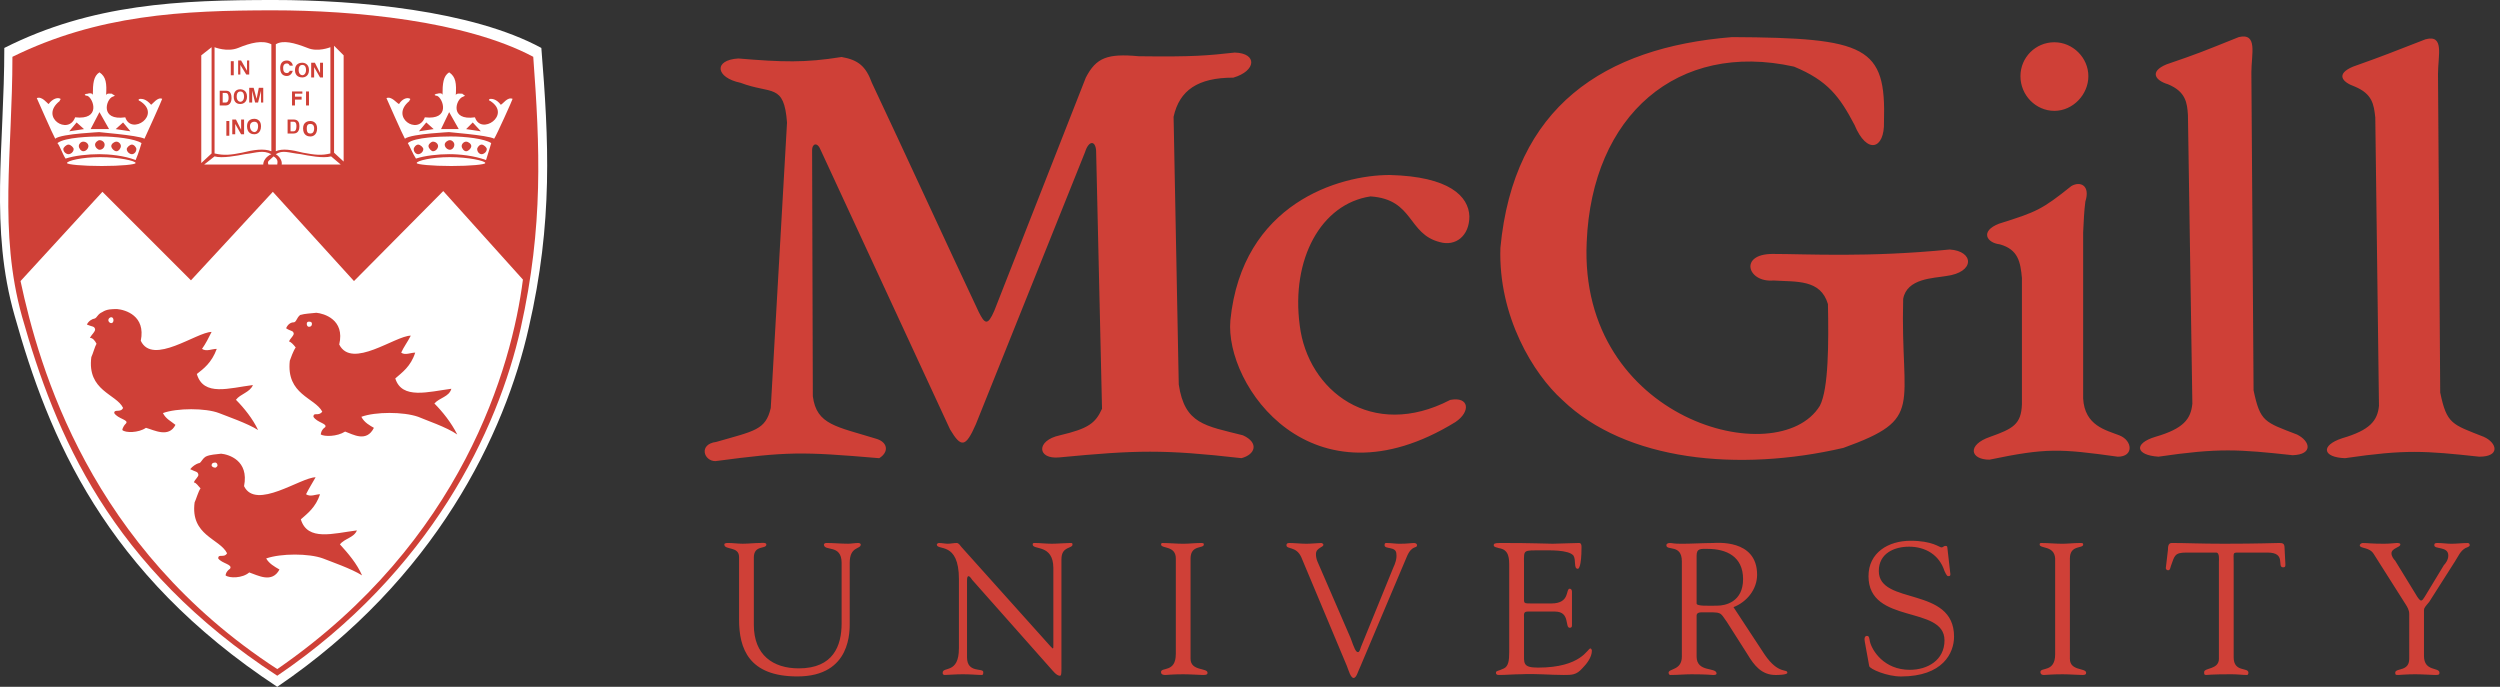
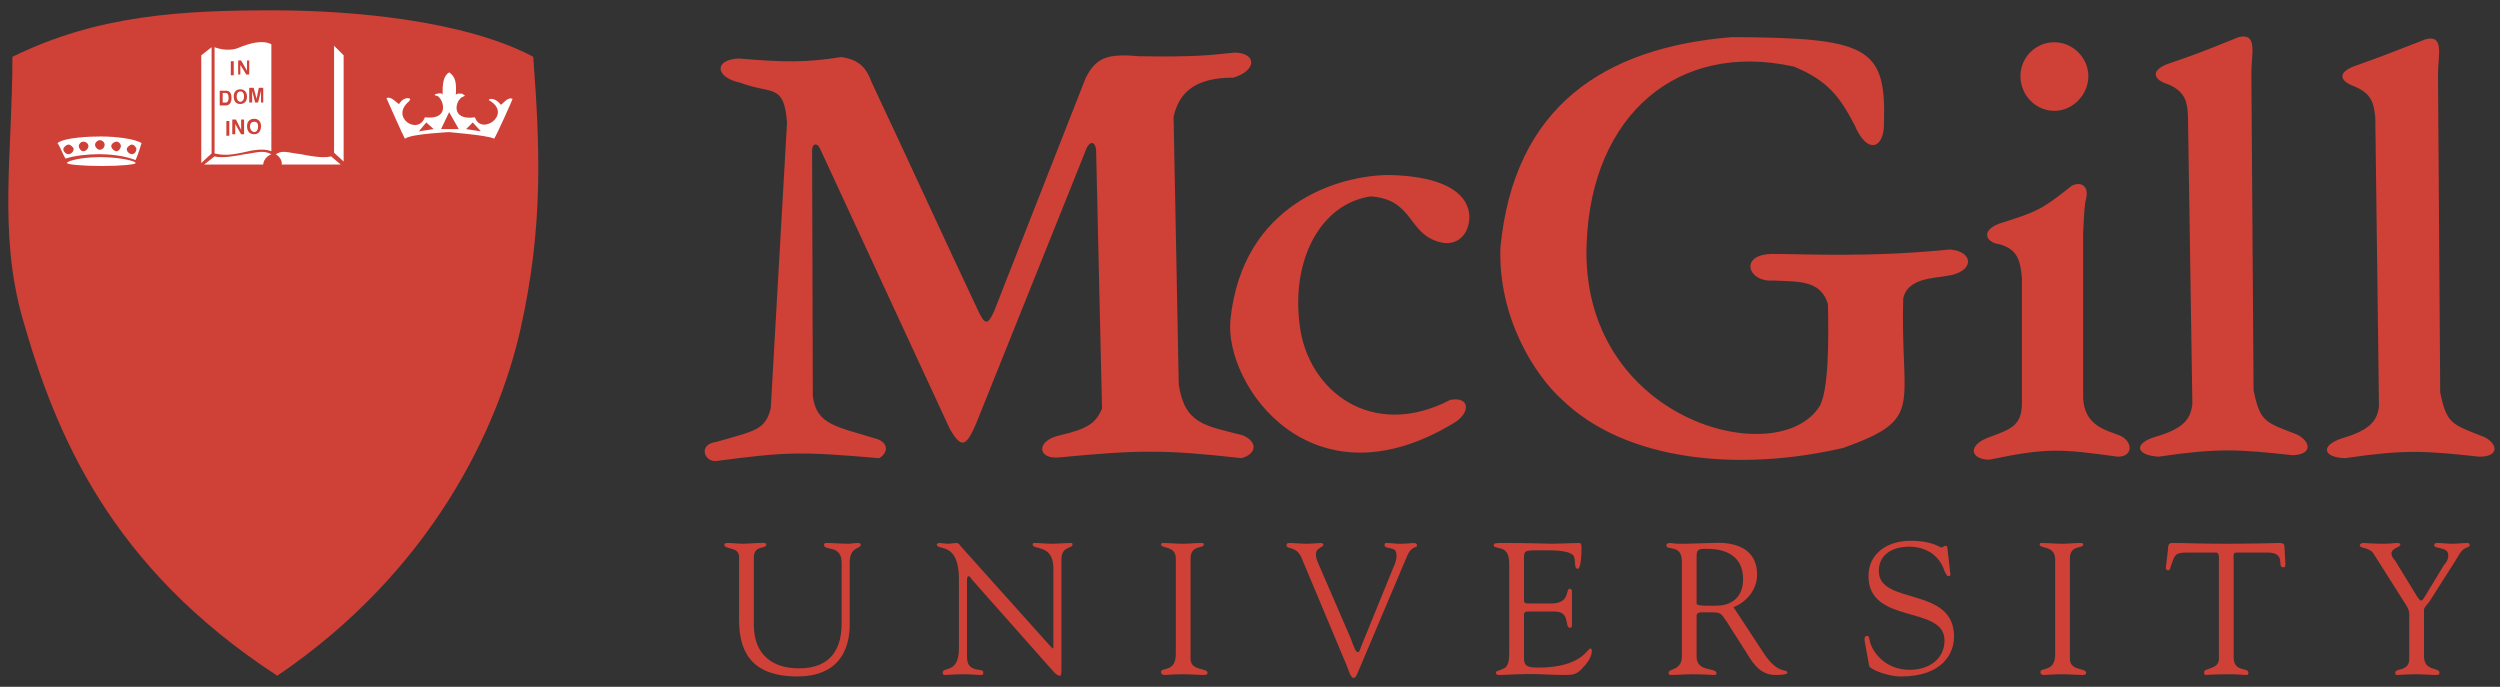
<svg xmlns="http://www.w3.org/2000/svg" width="182" height="50" viewBox="0 0 182 50" fill="none">
  <rect x="0" y="0" width="182" height="50" fill="#333333" stroke="none" />
  <g clip-path="url(#clip0_17361_190634)">
    <path fill-rule="evenodd" clip-rule="evenodd" d="M54.878 40.602C54.878 39.635 55.791 40.011 55.791 39.635C55.791 39.474 55.415 39.528 55.361 39.528C54.931 39.528 54.502 39.583 54.073 39.583C53.697 39.583 53.374 39.528 52.998 39.528C52.945 39.528 52.73 39.528 52.73 39.635C52.73 40.065 53.804 39.743 53.804 40.55V45.111C53.804 47.205 54.502 49.244 58.046 49.244C62.021 49.244 61.859 45.863 61.859 45.22V40.977C61.859 39.743 62.664 40.01 62.664 39.635C62.664 39.583 62.556 39.528 62.504 39.528C62.235 39.528 61.965 39.583 61.752 39.583C61.215 39.583 60.677 39.528 60.141 39.528C60.087 39.528 59.98 39.583 59.98 39.635C59.98 40.172 61.27 39.583 61.27 40.977V45.38C61.27 46.993 60.678 48.657 58.154 48.657C56.275 48.657 54.879 47.69 54.879 45.489V40.601L54.878 40.602ZM69.808 47.206C69.808 49.086 68.626 48.496 68.626 48.977C68.626 49.032 68.626 49.138 68.787 49.138C68.894 49.138 69.593 49.086 70.076 49.086C70.721 49.086 71.15 49.138 71.474 49.138C71.582 49.138 71.581 49.031 71.581 48.925C71.581 48.602 70.399 49.032 70.399 47.851V42.267C70.399 41.999 70.453 41.945 70.507 41.945C70.614 41.945 70.775 42.213 70.775 42.213L76.629 48.819C76.897 49.14 77.059 49.194 77.166 49.194C77.272 49.194 77.273 48.978 77.273 48.603V40.711C77.273 39.744 78.079 39.959 78.079 39.637C78.079 39.529 78.026 39.529 77.918 39.529C77.596 39.529 77.006 39.584 76.576 39.584C76.146 39.584 75.716 39.529 75.341 39.529C75.234 39.529 75.18 39.529 75.18 39.637C75.18 40.067 76.684 39.584 76.684 41.356V47.045C76.684 47.154 76.684 47.206 76.63 47.206L76.469 47.045L69.971 39.798C69.917 39.743 69.81 39.529 69.648 39.529C69.433 39.529 69.218 39.584 69.003 39.584C68.789 39.584 68.575 39.529 68.36 39.529C68.306 39.529 68.199 39.584 68.199 39.637C68.199 40.121 69.81 39.368 69.81 42.161V47.205H69.808V47.206ZM85.597 47.636C85.597 48.978 84.522 48.548 84.522 48.926C84.522 49.033 84.577 49.139 84.845 49.139C85.006 49.139 85.275 49.087 86.135 49.087C86.726 49.087 87.317 49.139 87.585 49.139C87.853 49.139 87.908 49.087 87.908 48.978C87.908 48.603 86.673 48.871 86.673 47.96V40.659C86.673 39.639 87.64 39.96 87.64 39.639C87.64 39.531 87.587 39.531 87.371 39.531C86.995 39.531 86.567 39.586 86.137 39.586C85.653 39.586 85.117 39.531 84.633 39.531C84.561 39.531 84.526 39.567 84.526 39.639C84.526 39.961 85.6 39.694 85.6 40.659V47.636H85.598H85.597ZM98.057 48.496C98.165 48.764 98.325 49.355 98.54 49.355C98.754 49.355 98.862 48.871 99.024 48.548L102.406 40.551C102.783 39.637 103.159 39.96 103.159 39.692C103.159 39.584 103.052 39.531 102.943 39.531C102.73 39.531 102.513 39.586 101.869 39.586C101.601 39.586 101.278 39.531 100.957 39.531C100.849 39.531 100.796 39.531 100.796 39.692C100.796 40.013 101.656 39.744 101.656 40.335C101.708 40.658 101.548 41.088 101.44 41.302L99.077 47.1C99.024 47.261 98.969 47.475 98.863 47.475C98.702 47.475 98.595 47.207 98.326 46.457L95.908 40.873C95.837 40.703 95.8 40.52 95.801 40.336C95.801 39.853 96.392 39.853 96.338 39.638C96.338 39.585 96.23 39.53 96.178 39.53C95.962 39.53 95.48 39.585 95.103 39.585C94.672 39.585 94.243 39.53 93.868 39.53C93.707 39.53 93.654 39.585 93.654 39.691C93.654 40.012 94.353 39.744 94.728 40.55L98.058 48.496H98.057ZM110.945 40.925C110.945 40.011 110.893 40.066 112.235 40.066C112.772 40.066 114.169 40.011 114.543 40.441C114.759 40.764 114.543 41.408 114.866 41.408C114.921 41.408 115.134 41.301 115.134 39.798C115.134 39.637 115.079 39.529 114.974 39.529C114.598 39.529 113.309 39.584 113.04 39.584C112.503 39.584 111.752 39.529 109.228 39.529C108.797 39.529 108.743 39.584 108.743 39.69C108.743 39.851 109.012 39.851 109.12 39.904C109.871 40.011 109.871 40.656 109.871 41.246V47.473C109.871 48.064 109.819 48.493 109.496 48.656C109.066 48.869 108.905 48.817 108.905 48.977C108.905 49.085 108.96 49.138 109.121 49.138C109.658 49.138 110.195 49.085 110.732 49.085C111.806 49.03 112.826 49.138 113.846 49.138C114.437 49.138 114.761 49.138 115.19 48.655C115.511 48.332 115.889 47.85 115.889 47.365C115.889 47.31 115.834 47.205 115.781 47.205C115.567 47.205 115.137 48.602 111.968 48.602C110.84 48.602 110.948 48.279 110.948 47.474V44.952C110.948 44.736 110.895 44.522 111.216 44.522H113.204C114.332 44.522 113.903 45.703 114.278 45.703C114.386 45.703 114.439 45.648 114.439 45.542V43.072C114.439 42.964 114.384 42.858 114.278 42.858C113.957 42.858 114.333 43.932 112.936 43.932H111.485C110.896 43.932 110.948 43.932 110.948 43.448V40.925H110.945H110.945ZM126.199 44.2C127.166 43.825 127.917 42.911 127.917 41.838C127.917 39.208 124.91 39.531 124.696 39.531C123.997 39.531 123.192 39.586 122.439 39.586C121.74 39.586 121.795 39.531 121.579 39.531C121.418 39.531 121.311 39.586 121.311 39.692C121.311 40.122 122.439 39.584 122.439 40.872V47.798C122.439 48.818 121.472 48.657 121.472 48.978C121.472 49.033 121.526 49.139 121.579 49.139C122.116 49.139 122.655 49.087 123.137 49.087C124.266 49.087 124.586 49.139 124.696 49.139C124.806 49.139 124.964 49.139 124.964 49.032C124.964 48.547 123.513 48.977 123.513 47.797V44.952C123.513 44.791 123.461 44.576 123.89 44.576C125.394 44.576 125.178 44.523 125.715 45.274L127.218 47.636C127.703 48.441 128.239 49.139 129.261 49.139C129.368 49.139 130.118 49.139 130.118 48.978C130.118 48.657 129.474 49.139 128.455 47.636L126.198 44.2L126.199 44.2ZM123.513 40.441C123.513 39.904 123.835 39.959 124.317 39.959C125.661 39.959 126.896 40.495 126.896 42.16C126.896 43.825 125.606 44.093 125.015 44.093C124.372 44.093 123.512 44.145 123.512 43.932V40.442L123.513 40.441ZM136.08 48.496C136.135 48.709 137.37 49.247 138.388 49.247C141.45 49.247 142.255 47.53 142.255 46.347C142.255 42.643 136.777 44.093 136.777 41.569C136.777 40.28 137.905 39.798 138.979 39.798C140.162 39.798 141.181 40.389 141.558 41.569C141.611 41.677 141.718 41.944 141.825 41.944C141.986 41.944 141.986 41.892 141.986 41.785L141.772 39.905C141.772 39.744 141.718 39.744 141.612 39.744C141.506 39.744 141.451 39.853 141.343 39.853C141.182 39.853 140.699 39.368 139.086 39.368C137.473 39.368 136.027 40.228 136.027 41.945C136.027 45.49 141.559 44.039 141.559 46.617C141.559 48.065 140.322 48.763 139.034 48.763C137.153 48.763 136.296 47.366 136.133 46.723C136.078 46.454 136.078 46.293 135.917 46.293C135.757 46.293 135.704 46.454 135.758 46.723L136.079 48.496H136.08ZM149.615 47.636C149.615 48.978 148.541 48.548 148.541 48.926C148.541 49.033 148.596 49.139 148.809 49.139C149.023 49.139 149.292 49.087 150.152 49.087C150.688 49.087 151.28 49.139 151.602 49.139C151.816 49.139 151.871 49.087 151.871 48.978C151.871 48.603 150.688 48.871 150.688 47.96V40.659C150.688 39.639 151.655 39.96 151.655 39.639C151.655 39.531 151.602 39.531 151.386 39.531C150.956 39.531 150.527 39.586 150.152 39.586C149.615 39.586 149.133 39.531 148.648 39.531C148.541 39.531 148.487 39.531 148.487 39.639C148.487 39.961 149.561 39.694 149.615 40.659V47.636H149.615ZM161.537 47.958C161.537 48.762 160.462 48.602 160.462 48.925C160.462 49.086 160.462 49.138 160.623 49.138C160.678 49.138 160.945 49.086 162.45 49.086C162.88 49.086 163.254 49.138 163.578 49.138C163.685 49.138 163.685 48.977 163.685 48.977C163.685 48.547 162.611 48.977 162.611 47.851V40.925C162.611 40.173 162.504 40.227 163.148 40.227H165.082C166.479 40.227 165.726 41.301 166.21 41.301C166.424 41.301 166.371 41.14 166.371 40.978L166.316 39.904C166.316 39.584 166.208 39.529 165.941 39.529C165.673 39.529 164.382 39.584 161.913 39.584C160.193 39.584 159.119 39.529 158.1 39.529C157.829 39.529 157.829 39.852 157.829 40.012L157.67 41.356C157.67 41.408 157.723 41.515 157.829 41.515C157.99 41.515 157.99 41.356 158.045 41.194C158.314 40.441 158.314 40.227 159.173 40.227H161.376C161.589 40.28 161.537 40.764 161.537 40.871V47.958H161.534H161.537ZM175.124 43.986C175.231 44.145 175.392 44.414 175.392 44.685V47.959C175.392 48.926 174.373 48.602 174.373 48.977C174.373 49.138 174.426 49.138 174.587 49.138C174.694 49.138 175.178 49.086 175.822 49.086C176.306 49.086 177.111 49.138 177.272 49.138C177.486 49.138 177.593 49.138 177.593 48.977C177.593 48.547 176.465 48.925 176.465 47.743V44.414C176.465 44.255 176.574 44.145 176.842 43.825L178.721 40.872C178.937 40.551 179.096 40.121 179.474 39.905C179.582 39.853 179.796 39.798 179.796 39.692C179.796 39.586 179.743 39.531 179.636 39.531C179.259 39.531 178.882 39.586 178.453 39.586C178.13 39.586 177.809 39.531 177.486 39.531C177.325 39.531 177.217 39.531 177.217 39.692C177.217 40.013 178.236 39.744 178.236 40.443C178.236 40.766 178.023 41.034 177.915 41.141L176.518 43.449C176.41 43.609 176.357 43.719 176.249 43.719C176.194 43.719 176.088 43.611 175.981 43.449L174.37 40.82C174.262 40.711 174.099 40.497 174.099 40.281C174.099 39.906 174.745 39.853 174.745 39.638C174.745 39.53 174.584 39.53 174.477 39.53C174.369 39.53 173.992 39.585 173.562 39.585C172.595 39.585 172.381 39.53 172.006 39.53C171.899 39.53 171.79 39.638 171.79 39.691C171.79 39.959 172.489 39.799 172.811 40.335L175.124 43.986ZM149.56 3.077C150.904 3.077 152.033 4.204 152.033 5.546C152.033 6.889 150.904 8.07 149.56 8.07C148.215 8.07 147.089 6.943 147.089 5.546C147.086 4.185 148.188 3.08 149.549 3.077C149.552 3.077 149.556 3.077 149.56 3.077ZM173.19 29.543C173.082 30.618 172.546 31.314 170.505 31.905C168.892 32.442 169.108 33.302 170.719 33.355C175.123 32.709 176.519 32.819 180.493 33.247C182.051 33.247 181.783 32.228 180.815 31.799C178.507 30.887 178.129 30.887 177.647 28.578L177.486 5.386C177.486 4.044 177.97 2.486 176.574 2.862C173.942 3.881 173.726 3.989 171.31 4.848C170.02 5.385 170.505 5.975 171.417 6.297C172.707 6.834 172.815 7.587 172.921 8.552L173.189 29.543H173.19ZM159.604 29.384C159.496 30.51 158.958 31.207 156.918 31.798C155.307 32.283 155.47 33.14 157.134 33.246C161.538 32.603 162.934 32.709 166.908 33.139C168.411 33.086 168.195 32.12 167.229 31.636C164.868 30.724 164.544 30.724 164.06 28.414L163.9 5.276C163.9 3.934 164.384 2.377 162.987 2.699C160.302 3.774 160.086 3.879 157.723 4.685C156.436 5.222 156.919 5.866 157.831 6.135C159.121 6.672 159.228 7.477 159.282 8.39L159.604 29.384ZM147.198 20.256C147.09 19.075 146.93 18.163 145.585 17.787C144.618 17.679 144.136 16.82 145.532 16.283C148.27 15.424 148.647 15.263 150.794 13.545C151.44 13.169 152.191 13.492 151.814 14.673C151.707 15.532 151.707 15.961 151.653 16.927V29.007C151.762 30.994 153.318 31.314 154.285 31.692C155.252 32.068 155.359 33.248 154.177 33.248C149.936 32.659 148.968 32.604 144.833 33.464C143.435 33.464 143.168 32.39 144.885 31.8C146.55 31.209 147.142 30.888 147.196 29.438V20.256H147.197H147.198ZM109.228 18.054C110.196 7.746 116.8 3.452 126.092 2.701C135.919 2.754 137.315 3.398 137.154 8.875C137.209 10.861 135.919 11.291 135.007 9.09C133.933 7.049 133.073 5.869 130.603 4.85C122.116 2.971 115.888 8.393 115.511 17.628C114.923 30.621 129.475 34.431 132.483 29.546C133.129 28.312 133.129 24.93 133.074 22.138C132.537 20.312 130.766 20.527 129.1 20.42C127.219 20.581 126.575 18.487 129.045 18.487C131.515 18.487 136.028 18.755 141.936 18.164C143.708 18.272 143.814 19.828 141.667 20.097C140.753 20.258 138.82 20.258 138.551 21.761C138.337 29.706 140.164 30.459 134.201 32.606C126.574 34.377 118.359 33.573 113.739 29.116C111.645 27.236 109.068 23.049 109.229 18.055L109.228 18.054ZM89.571 23.316C90.431 14.78 97.521 12.74 101.171 12.74C105.523 12.847 106.919 14.298 106.971 15.747C106.971 17.197 105.952 17.948 104.824 17.626C102.461 17.035 102.944 14.512 99.775 14.298C96.179 14.834 93.975 18.86 94.621 23.692C95.21 28.47 99.885 32.068 105.576 29.114C106.974 28.846 107.08 29.974 105.953 30.727C95.48 37.168 89.142 28.041 89.572 23.316H89.571ZM57.295 8.928C57.08 6.028 56.167 6.888 53.912 6.028C52.086 5.652 51.925 4.365 53.751 4.257C56.974 4.525 58.585 4.58 61.27 4.149C62.505 4.365 63.041 4.848 63.472 6.028C65.727 10.807 69.003 17.948 71.259 22.725C71.689 23.584 71.903 23.744 72.387 22.617L79.046 5.652C79.798 4.202 80.603 3.88 82.914 4.095C86.94 4.148 87.908 4.041 89.895 3.826C91.561 3.879 91.453 5.168 89.787 5.652C87.209 5.652 85.867 6.565 85.437 8.497L85.813 27.986C86.243 30.886 87.747 30.992 90.485 31.69C91.666 32.227 91.397 33.087 90.377 33.354C84.685 32.708 82.751 32.763 77.113 33.299C75.501 33.46 75.394 32.064 77.166 31.689C79.208 31.204 79.745 30.829 80.227 29.756L79.797 10.965C79.744 10.213 79.26 10.213 78.991 11.073L71.043 30.884C70.291 32.601 69.968 32.601 69.163 31.259L59.765 10.966C59.497 10.268 59.121 10.483 59.121 10.913L59.174 28.844C59.443 30.938 60.893 31.045 63.846 31.959C64.653 32.228 64.706 32.926 64.007 33.356C58.314 32.872 57.347 32.872 52.084 33.57C51.224 33.57 50.849 32.335 52.137 32.173C54.93 31.368 55.735 31.313 56.111 29.703L57.295 8.927V8.928Z" fill="#CF4037" />
-     <path fill-rule="evenodd" clip-rule="evenodd" d="M1.065 22.986C-0.761 16.595 0.314 10.634 0.314 3.49C6.705 0.268 13.096 0 19.969 0C25.93 0 34.363 0.752 39.41 3.49C39.947 10.204 40.27 16.165 38.496 23.845C36.778 31.525 31.73 42.16 20.183 50C7.616 41.729 3.536 31.794 1.065 22.986Z" fill="white" />
    <path fill-rule="evenodd" clip-rule="evenodd" d="M1.603 23.04C-0.115 16.864 0.904 11.117 0.904 4.136C7.134 1.075 13.257 0.752 19.916 0.752C25.716 0.752 33.88 1.504 38.821 4.135C39.304 10.687 39.573 16.434 37.907 23.898C36.242 31.309 31.355 41.622 20.185 49.194C7.994 41.246 4.02 31.578 1.603 23.04Z" fill="#CF4037" />
-     <path fill-rule="evenodd" clip-rule="evenodd" d="M7.456 13.964L1.495 20.461C2.839 26.745 6.544 39.848 20.185 48.71C33.664 39.42 37.263 26.692 38.069 20.354L32.269 13.909L25.77 20.461L19.863 13.964L13.902 20.408L7.456 13.964H7.456ZM10.195 7.357C10.142 7.357 9.98 7.249 10.195 7.196C10.356 7.196 10.626 7.196 11.002 7.626C11.109 7.573 11.485 7.035 11.808 7.196C11.808 7.249 10.626 9.882 10.518 10.097C9.981 9.828 6.92 9.613 7.243 9.613C7.511 9.613 4.45 9.721 4.02 10.097C3.859 9.828 2.678 7.143 2.678 7.143C3.054 6.982 3.43 7.519 3.537 7.574C3.86 7.143 4.181 7.143 4.234 7.143C4.557 7.197 4.342 7.251 4.342 7.358C2.839 8.541 4.987 9.883 5.469 8.541C7.349 8.756 6.812 7.198 6.382 6.983C6.006 6.93 6.221 6.822 6.382 6.822C6.489 6.769 6.758 6.769 6.758 6.93C6.758 6.07 6.811 5.534 7.241 5.266C7.725 5.588 7.778 6.07 7.725 6.93C7.778 6.769 7.993 6.822 8.155 6.822C8.208 6.93 8.531 6.93 8.208 7.037C7.725 7.198 7.241 8.809 9.121 8.541C9.551 9.883 11.806 8.378 10.195 7.358V7.357ZM8.96 8.915L9.497 9.56L8.423 9.399L8.959 8.915H8.96ZM7.241 8.163L7.94 9.398H6.597L7.241 8.163ZM5.577 8.915L5.04 9.56L6.115 9.399L5.578 8.915H5.577Z" fill="white" />
    <path fill-rule="evenodd" clip-rule="evenodd" d="M4.772 11.546C4.556 11.223 4.341 10.579 4.18 10.418C4.717 9.988 6.651 9.935 7.35 9.935C8.37 9.935 9.82 10.096 10.303 10.418C10.303 10.418 10.088 11.171 9.873 11.653C9.068 11.331 7.939 11.223 7.242 11.223C6.382 11.224 5.415 11.331 4.772 11.546ZM9.604 10.526C9.765 10.526 9.927 10.741 9.927 10.849C9.927 11.064 9.766 11.225 9.604 11.225C9.443 11.225 9.228 11.064 9.228 10.849C9.228 10.741 9.443 10.526 9.604 10.526ZM8.477 10.312C8.638 10.312 8.8 10.473 8.8 10.634C8.8 10.796 8.639 11.011 8.477 11.011C8.315 11.011 8.101 10.795 8.101 10.634C8.101 10.473 8.315 10.312 8.477 10.312ZM7.241 10.204C7.457 10.204 7.617 10.365 7.617 10.527C7.622 10.729 7.462 10.898 7.26 10.903C7.254 10.903 7.248 10.903 7.242 10.903C7.135 10.903 6.92 10.742 6.92 10.527C6.92 10.366 7.135 10.204 7.242 10.204H7.241ZM6.061 10.312C6.276 10.312 6.437 10.473 6.437 10.634C6.437 10.796 6.276 11.011 6.061 11.011C5.9 11.011 5.738 10.795 5.738 10.634C5.738 10.473 5.898 10.312 6.061 10.312ZM4.986 10.526C5.147 10.526 5.362 10.741 5.362 10.849C5.362 11.064 5.147 11.225 4.986 11.225C4.825 11.225 4.61 11.064 4.61 10.849C4.61 10.741 4.825 10.526 4.986 10.526Z" fill="white" />
    <path fill-rule="evenodd" clip-rule="evenodd" d="M7.295 11.439C8.638 11.439 9.874 11.708 9.874 11.869C9.874 11.977 8.799 12.085 7.403 12.085C6.007 12.085 4.878 11.977 4.878 11.869C4.878 11.709 5.953 11.439 7.295 11.439ZM35.705 7.357C35.652 7.357 35.49 7.249 35.705 7.196C35.813 7.196 36.136 7.196 36.457 7.626C36.618 7.573 36.94 7.035 37.317 7.196C37.317 7.249 36.135 9.882 35.975 10.097C35.491 9.828 32.429 9.613 32.699 9.613C32.969 9.613 29.96 9.721 29.477 10.097C29.316 9.828 28.134 7.143 28.134 7.143C28.51 6.982 28.886 7.519 29.048 7.574C29.317 7.143 29.638 7.143 29.692 7.143C30.014 7.197 29.799 7.251 29.799 7.358C28.349 8.541 30.444 9.883 30.927 8.541C32.806 8.756 32.269 7.198 31.839 6.983C31.464 6.93 31.731 6.822 31.839 6.822C32 6.769 32.215 6.769 32.215 6.93C32.215 6.07 32.268 5.534 32.699 5.266C33.182 5.588 33.236 6.07 33.182 6.93C33.236 6.769 33.451 6.822 33.665 6.822C33.718 6.93 33.988 6.93 33.718 7.037C33.181 7.198 32.699 8.809 34.578 8.541C35.007 9.883 37.263 8.378 35.705 7.358V7.357ZM34.416 8.915L35.007 9.56L33.933 9.399L34.416 8.915ZM32.699 8.163L33.397 9.398H32.107L32.699 8.163ZM31.033 8.915L30.496 9.56L31.57 9.399L31.034 8.915H31.033Z" fill="white" />
-     <path fill-rule="evenodd" clip-rule="evenodd" d="M30.281 11.546C30.066 11.223 29.798 10.579 29.69 10.418C30.174 9.988 32.107 9.935 32.805 9.935C33.88 9.935 35.276 10.096 35.76 10.418C35.76 10.418 35.544 11.171 35.383 11.653C34.524 11.331 33.45 11.223 32.698 11.223C31.892 11.224 30.926 11.331 30.28 11.546H30.281ZM35.062 10.526C35.222 10.526 35.438 10.741 35.438 10.849C35.438 11.064 35.222 11.225 35.062 11.225C34.901 11.225 34.739 11.064 34.739 10.849C34.739 10.741 34.9 10.526 35.062 10.526ZM33.933 10.312C34.094 10.312 34.309 10.473 34.309 10.634C34.309 10.796 34.094 11.011 33.933 11.011C33.772 11.011 33.61 10.795 33.61 10.634C33.61 10.473 33.771 10.312 33.933 10.312ZM32.752 10.204C32.913 10.204 33.075 10.365 33.075 10.527C33.075 10.742 32.914 10.903 32.752 10.903C32.59 10.903 32.376 10.742 32.376 10.527C32.376 10.366 32.589 10.204 32.752 10.204ZM31.516 10.312C31.731 10.312 31.892 10.473 31.892 10.634C31.892 10.796 31.731 11.011 31.516 11.011C31.409 11.011 31.194 10.795 31.194 10.634C31.194 10.473 31.409 10.312 31.516 10.312ZM30.442 10.526C30.603 10.526 30.818 10.741 30.818 10.849C30.818 11.064 30.603 11.225 30.442 11.225C30.281 11.225 30.12 11.064 30.12 10.849C30.12 10.741 30.28 10.526 30.442 10.526Z" fill="white" />
-     <path fill-rule="evenodd" clip-rule="evenodd" d="M32.752 11.439C34.094 11.439 35.33 11.708 35.33 11.869C35.33 11.977 34.255 12.085 32.859 12.085C31.464 12.085 30.335 11.977 30.335 11.869C30.335 11.709 31.409 11.439 32.752 11.439Z" fill="white" />
    <path fill-rule="evenodd" clip-rule="evenodd" d="M6.65 25.994C6.758 25.778 6.919 25.19 7.026 25.027C6.919 24.811 6.758 24.596 6.543 24.596C6.65 24.381 6.973 24.112 6.919 23.951C6.865 23.736 6.703 23.791 6.327 23.629C6.435 23.36 6.758 23.199 6.864 23.199C7.079 23.145 7.079 22.876 7.455 22.715C7.777 22.5 8.153 22.5 8.53 22.5C9.121 22.553 10.624 22.983 10.249 24.808C11.108 26.635 14.33 24.164 15.404 24.164C15.189 24.593 14.974 25.024 14.706 25.399C15.028 25.615 15.404 25.399 15.78 25.399C15.404 26.42 14.813 26.85 14.33 27.226C14.814 28.89 16.693 28.245 18.412 28.031C18.197 28.568 17.498 28.674 17.177 29.105C17.767 29.696 18.412 30.502 18.788 31.307C18.036 30.824 16.478 30.288 15.942 30.072C14.975 29.697 12.88 29.697 11.861 30.072C12.076 30.502 12.451 30.663 12.773 30.931C12.289 31.899 11.215 31.307 10.625 31.145C10.088 31.522 9.121 31.522 8.906 31.306C8.906 31.306 8.906 31.092 9.175 30.823C9.39 30.555 8.584 30.5 8.315 30.07C8.315 29.749 8.799 30.07 8.96 29.695C8.476 28.677 6.327 28.462 6.649 25.993L6.65 25.994ZM8.101 23.093C8.208 23.093 8.262 23.201 8.262 23.308C8.262 23.416 8.208 23.524 8.101 23.524C7.993 23.524 7.886 23.416 7.886 23.308C7.886 23.201 7.993 23.093 8.101 23.093ZM21.097 26.263C21.15 26.102 21.365 25.51 21.527 25.296C21.366 25.08 21.151 24.865 21.043 24.865C21.097 24.65 21.474 24.382 21.366 24.221C21.313 24.06 21.151 24.113 20.829 23.898C20.937 23.63 21.152 23.468 21.366 23.468C21.58 23.468 21.581 23.145 21.85 22.931C22.226 22.823 22.602 22.823 23.032 22.77C23.569 22.823 25.127 23.254 24.696 25.08C25.61 26.906 28.778 24.435 29.906 24.435C29.691 24.865 29.369 25.295 29.207 25.67C29.476 25.886 29.906 25.67 30.227 25.67C29.904 26.691 29.261 27.121 28.777 27.55C29.261 29.106 31.194 28.517 32.859 28.302C32.698 28.893 31.999 28.945 31.624 29.375C32.215 29.967 32.859 30.773 33.288 31.633C32.536 31.096 30.925 30.559 30.442 30.343C29.367 29.968 27.328 29.968 26.307 30.343C26.522 30.773 26.952 30.989 27.22 31.147C26.683 32.223 25.716 31.632 25.125 31.418C24.534 31.794 23.622 31.794 23.353 31.632C23.353 31.632 23.353 31.309 23.676 31.095C23.837 30.826 23.085 30.772 22.816 30.342C22.816 29.967 23.192 30.342 23.461 29.967C22.922 28.947 20.829 28.733 21.097 26.264V26.263ZM22.494 23.416C22.655 23.416 22.709 23.47 22.709 23.577C22.709 23.685 22.656 23.792 22.494 23.792C22.387 23.792 22.333 23.685 22.333 23.577C22.333 23.47 22.386 23.416 22.494 23.416ZM14.169 36.573C14.276 36.359 14.437 35.768 14.599 35.554C14.438 35.393 14.276 35.124 14.115 35.124C14.169 34.908 14.491 34.694 14.438 34.533C14.384 34.317 14.277 34.372 13.847 34.157C14.008 33.941 14.277 33.781 14.438 33.727C14.653 33.727 14.653 33.459 14.975 33.243C15.298 33.082 15.727 33.082 16.102 33.029C16.639 33.082 18.143 33.512 17.767 35.392C18.626 37.164 21.902 34.746 22.976 34.746C22.761 35.123 22.494 35.553 22.279 35.981C22.602 36.197 22.976 35.981 23.299 35.981C22.976 36.948 22.385 37.379 21.901 37.808C22.385 39.421 24.265 38.828 25.983 38.613C25.768 39.15 25.071 39.204 24.748 39.633C25.339 40.277 25.983 41.031 26.359 41.89C25.608 41.406 24.049 40.87 23.513 40.655C22.494 40.279 20.452 40.279 19.378 40.655C19.593 41.031 19.969 41.244 20.345 41.46C19.808 42.479 18.787 41.89 18.143 41.673C17.659 42.104 16.693 42.104 16.423 41.889C16.423 41.889 16.423 41.621 16.746 41.405C16.961 41.082 16.156 41.03 15.886 40.654C15.886 40.277 16.317 40.654 16.531 40.277C15.995 39.203 13.846 38.989 14.168 36.571L14.169 36.573ZM15.674 33.673C15.727 33.673 15.835 33.728 15.835 33.889C15.835 33.941 15.727 34.048 15.674 34.048C15.513 34.048 15.405 33.941 15.405 33.889C15.405 33.728 15.513 33.673 15.674 33.673Z" fill="#CF4037" />
    <path fill-rule="evenodd" clip-rule="evenodd" d="M15.62 3.437C15.62 3.437 16.532 3.813 17.338 3.49C18.25 3.114 19.11 2.899 19.755 3.222V11.01C19.218 10.795 18.465 10.902 17.607 11.117C16.803 11.278 16.319 11.332 15.62 11.171V3.437H15.62ZM18.198 9.184C18.198 8.916 18.413 8.862 18.52 8.862C18.628 8.862 18.789 8.915 18.789 9.184C18.789 9.507 18.628 9.615 18.52 9.615C18.413 9.615 18.198 9.506 18.198 9.184ZM17.983 9.184C17.983 9.721 18.359 9.775 18.52 9.775C18.627 9.775 19.002 9.721 19.002 9.184C19.002 8.701 18.627 8.647 18.52 8.647C18.359 8.647 17.983 8.701 17.983 9.184ZM17.553 9.453L17.177 8.701H16.909V9.775H17.124V9.023L17.554 9.775H17.769V8.701H17.554V9.453H17.553ZM16.479 9.882H16.694V8.808H16.479V9.882ZM19.164 6.391H18.841L18.68 7.196L18.465 6.391H18.143V7.466H18.358V6.606L18.573 7.466H18.788L19.003 6.606V7.466H19.164V6.391ZM17.23 7.036C17.23 6.713 17.391 6.66 17.499 6.66C17.607 6.66 17.767 6.713 17.767 7.036C17.767 7.304 17.607 7.412 17.499 7.412C17.391 7.411 17.23 7.303 17.23 7.036ZM17.015 7.036C17.015 7.519 17.338 7.573 17.499 7.573C17.607 7.573 17.983 7.519 17.983 7.036C17.983 6.552 17.607 6.499 17.499 6.499C17.338 6.499 17.015 6.552 17.015 7.036ZM16.211 6.767H16.426C16.533 6.767 16.641 6.821 16.641 7.143C16.641 7.304 16.586 7.466 16.426 7.466H16.211V6.767ZM15.995 7.679H16.426C16.802 7.679 16.856 7.303 16.856 7.143C16.856 6.927 16.803 6.606 16.48 6.606H15.996V7.68L15.995 7.679ZM17.983 5.155L17.552 4.403H17.337V5.424H17.498V4.725L17.928 5.424H18.143V4.403H17.983V5.155ZM16.802 5.477H17.017V4.457H16.802V5.477ZM15.404 3.437L14.653 4.028V11.869L15.404 11.171V3.437Z" fill="white" />
    <path fill-rule="evenodd" clip-rule="evenodd" d="M14.867 11.976L15.62 11.385C16.157 11.546 17.284 11.332 17.822 11.224C18.734 11.117 19.111 10.901 19.755 11.224C19.379 11.385 19.164 11.707 19.164 11.976H14.867ZM24.802 11.976L24.105 11.385C23.514 11.546 22.441 11.332 21.903 11.224C20.937 11.117 20.615 10.901 20.077 11.224C20.346 11.385 20.56 11.707 20.507 11.976H24.803H24.802ZM24.32 3.33L25.017 4.027V11.761L24.32 11.117V3.33Z" fill="white" />
-     <path fill-rule="evenodd" clip-rule="evenodd" d="M24.051 3.437C24.051 3.437 23.137 3.813 22.387 3.49C21.419 3.114 20.615 2.899 20.079 3.222V11.01C20.561 10.795 21.206 10.902 22.066 11.117C22.925 11.278 23.408 11.332 24.053 11.171V3.437H24.052H24.051ZM20.937 9.721H21.367C21.743 9.721 21.797 9.398 21.797 9.184C21.797 8.969 21.744 8.7 21.367 8.7H20.937V9.721ZM21.151 8.862H21.366C21.474 8.862 21.581 8.915 21.581 9.184C21.581 9.4 21.528 9.561 21.366 9.561H21.151V8.862ZM22.064 9.345C22.064 9.882 22.44 9.937 22.601 9.937C22.709 9.937 23.085 9.883 23.085 9.345C23.085 8.862 22.709 8.808 22.601 8.808C22.44 8.808 22.064 8.862 22.064 9.345ZM22.333 9.345C22.333 9.077 22.441 9.023 22.602 9.023C22.709 9.023 22.87 9.076 22.87 9.345C22.87 9.668 22.709 9.721 22.602 9.721C22.441 9.721 22.333 9.668 22.333 9.345ZM21.474 7.251H21.957V7.036H21.474V6.821H22.011V6.66H21.259V7.679H21.474V7.251ZM22.279 7.679H22.494V6.66H22.279V7.679ZM21.312 4.78C21.312 4.619 21.151 4.404 20.882 4.404C20.559 4.404 20.398 4.619 20.398 4.941C20.398 5.317 20.559 5.532 20.882 5.532C21.097 5.532 21.258 5.371 21.312 5.156H21.097C21.044 5.264 20.989 5.317 20.882 5.317C20.667 5.317 20.613 5.156 20.613 4.941C20.613 4.673 20.774 4.619 20.882 4.619C21.043 4.619 21.043 4.726 21.097 4.779H21.312V4.78ZM21.474 5.102C21.474 5.586 21.85 5.639 22.011 5.639C22.118 5.639 22.494 5.586 22.494 5.102C22.494 4.619 22.118 4.565 22.011 4.565C21.85 4.565 21.474 4.619 21.474 5.102ZM21.742 5.102C21.742 4.779 21.903 4.726 22.011 4.726C22.118 4.726 22.279 4.779 22.279 5.102C22.279 5.371 22.118 5.478 22.011 5.478C21.903 5.477 21.742 5.37 21.742 5.102ZM23.299 5.317L22.923 4.565H22.654V5.639H22.869V4.887L23.3 5.639H23.515V4.565H23.3V5.317H23.299ZM19.916 11.386C19.593 11.709 19.433 11.709 19.54 11.977H20.185C20.238 11.707 20.185 11.546 19.916 11.386Z" fill="white" />
  </g>
  <defs>
    <clipPath id="clip0_17361_190634">
      <rect width="181.603" height="50" fill="white" />
    </clipPath>
  </defs>
</svg>